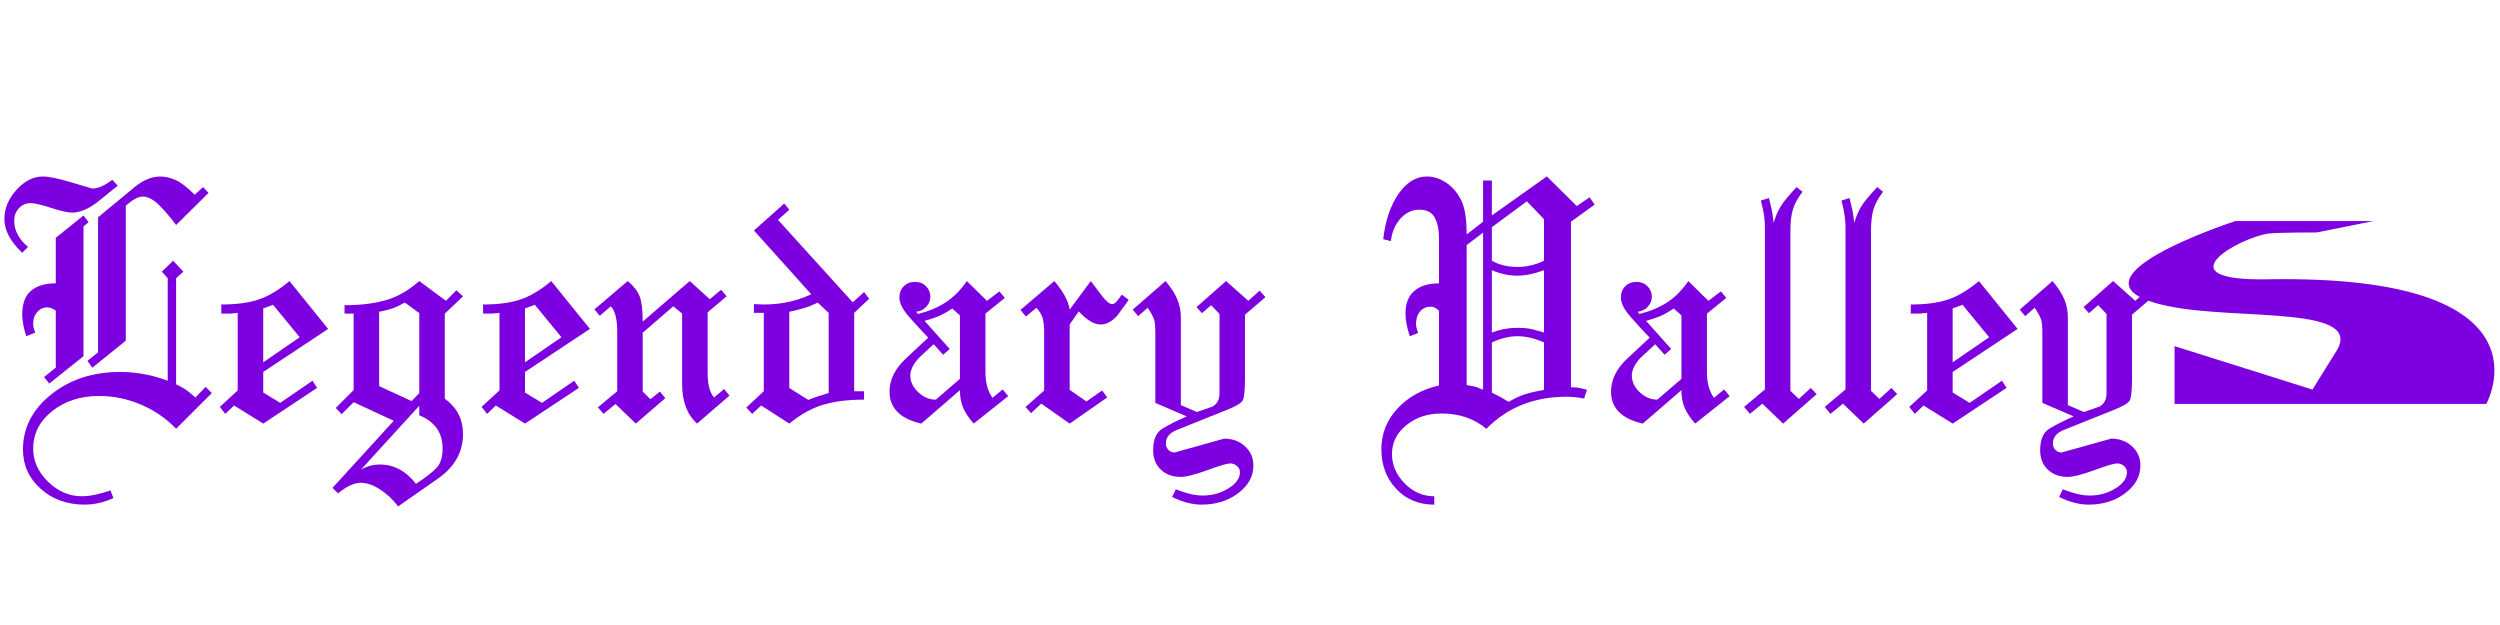
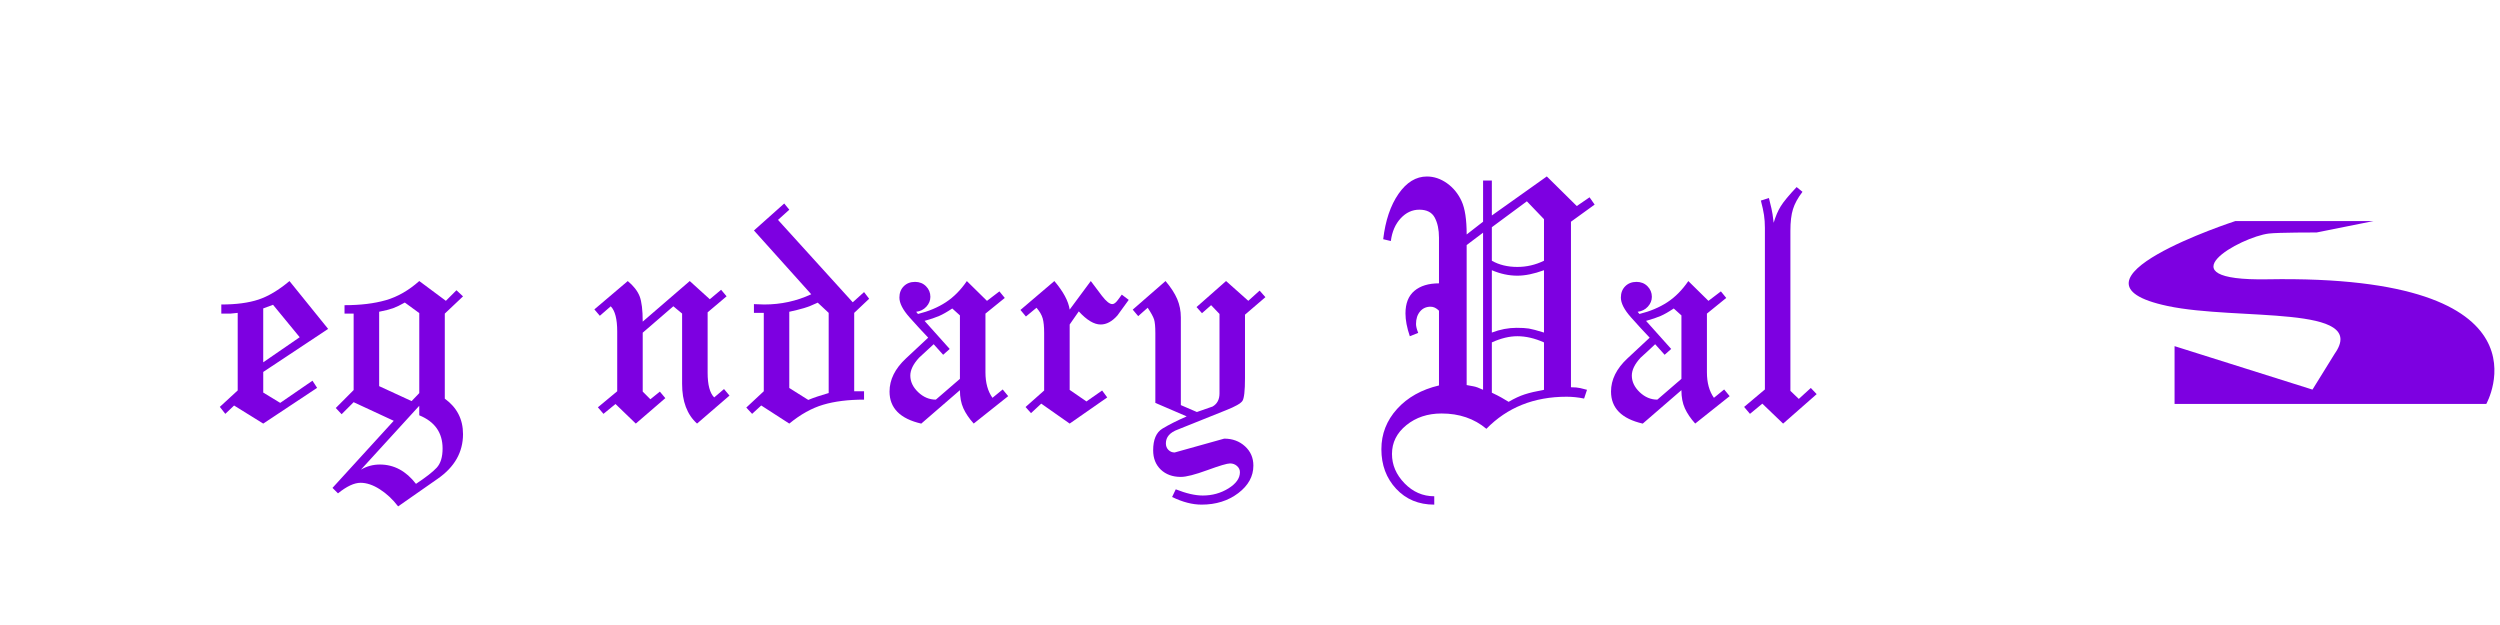
<svg xmlns="http://www.w3.org/2000/svg" version="1.1" id="LV" x="0px" y="0px" width="136.063px" height="34.016px" viewBox="0 -6.378 136.063 34.016" enable-background="new 0 -6.378 136.063 34.016" xml:space="preserve">
  <g>
    <path fill="#7D00E1" d="M129.58,12.378c0.198,0,0.351,0.092,0.459,0.274c0.107,0.185,0.162,0.443,0.162,0.777   c0,0.208-0.04,0.362-0.115,0.464c-0.077,0.102-0.196,0.152-0.358,0.152c-0.187,0-0.336-0.094-0.445-0.278s-0.166-0.433-0.166-0.743   c0-0.216,0.038-0.378,0.115-0.485S129.425,12.378,129.58,12.378z" />
    <path fill="#7D00E1" d="M117.975,10.277c3.815,0.81,10.985-0.087,9.093,2.593l-1.211,1.956l-7.506-2.365v3.145h16.966   c0,0,3.976-7.065-11.909-6.783c-5.829,0.104-1.452-2.311,0.079-2.491c0.516-0.061,2.598-0.058,2.598-0.058l3.087-0.619h-7.517   C121.655,5.654,111.592,8.928,117.975,10.277z" />
  </g>
  <g>
-     <path fill="#7D00E1" d="M1.21,7.376C0.562,6.771,0.238,6.158,0.238,5.539c0-0.566,0.218-1.092,0.654-1.58   c0.437-0.487,0.92-0.731,1.449-0.731c0.317,0,0.83,0.106,1.537,0.318C4.587,3.759,4.967,3.871,5.02,3.883   c0.317,0,0.681-0.159,1.091-0.476l0.298,0.317C6.025,4.042,5.641,4.353,5.258,4.657C4.768,5.015,4.325,5.193,3.928,5.193   c-0.238,0-0.622-0.086-1.15-0.258c-0.529-0.172-0.9-0.258-1.111-0.258c-0.252,0-0.464,0.092-0.635,0.276   C0.859,5.137,0.773,5.367,0.773,5.643c0,0.525,0.252,0.998,0.755,1.418L1.21,7.376z M2.401,14.142l0.635-0.516v-3.095   c-0.159-0.119-0.312-0.179-0.457-0.179c-0.225,0-0.41,0.086-0.555,0.258c-0.146,0.172-0.219,0.377-0.219,0.615   c0,0.172,0.04,0.337,0.119,0.496L1.428,11.92c-0.066-0.198-0.119-0.403-0.159-0.615c-0.039-0.211-0.06-0.397-0.06-0.556   c0-0.595,0.159-1.028,0.477-1.3c0.317-0.271,0.768-0.407,1.35-0.407v-2.48l1.508-1.21l0.277,0.357L4.544,5.947v7.063l-1.865,1.488   L2.401,14.142z M6.171,20.729c-0.516,0.238-1.038,0.357-1.567,0.357c-0.952,0-1.75-0.287-2.391-0.863   C1.57,19.648,1.25,18.937,1.25,18.091c0-1.178,0.509-2.176,1.528-2.996c1.019-0.82,2.274-1.23,3.77-1.23   c0.86,0,1.72,0.158,2.58,0.477V8.765L8.81,8.408l0.614-0.595L9.98,8.408L9.584,8.765v5.774c0.198,0.093,0.363,0.183,0.496,0.268   c0.132,0.087,0.317,0.235,0.556,0.446l0.556-0.575l0.337,0.337L9.584,16.96c-0.526-0.556-1.158-0.992-1.896-1.31   s-1.5-0.477-2.29-0.477c-1.014,0-1.865,0.274-2.557,0.823c-0.69,0.549-1.036,1.234-1.036,2.055c0,0.66,0.269,1.256,0.806,1.785   s1.153,0.794,1.848,0.794c0.42,0,0.938-0.106,1.554-0.317L6.171,20.729z M5.02,13.635l-0.259-0.377l0.576-0.456V5.449l1.964-1.625   C7.778,3.427,8.255,3.229,8.73,3.229c0.265,0,0.543,0.065,0.834,0.195c0.29,0.13,0.635,0.396,1.031,0.797l0.457-0.417l0.297,0.317   L9.584,5.868C9.277,5.45,8.968,5.087,8.654,4.78c-0.313-0.307-0.609-0.46-0.89-0.46c-0.239,0-0.546,0.166-0.919,0.496v7.35   L5.02,13.635z" />
    <path fill="#7D00E1" d="M12.262,16.146l-0.298-0.379l0.973-0.896V10.65l-0.396,0.04h-0.496v-0.496c0.807,0,1.478-0.088,2.014-0.265   c0.536-0.176,1.102-0.513,1.696-1.01l2.104,2.604l-3.532,2.342v1.123l0.923,0.561l1.756-1.207l0.253,0.389l-2.933,1.945   l-1.586-0.984L12.262,16.146z M14.326,13.341l1.985-1.365L14.86,10.21l-0.534,0.198V13.341z" />
    <path fill="#7D00E1" d="M18.096,20.175l3.333-3.651l-2.183-1.013l-0.654,0.655l-0.317-0.339l0.972-0.976v-4.162h-0.496v-0.457   c0.868,0,1.62-0.091,2.255-0.274c0.634-0.183,1.238-0.53,1.813-1.04l1.448,1.077l0.575-0.576L25.2,9.752l-0.992,0.938v4.63   c0.661,0.477,0.992,1.119,0.992,1.928c0,0.98-0.456,1.788-1.369,2.424l-2.163,1.51c-0.291-0.382-0.622-0.691-0.992-0.928   c-0.37-0.238-0.721-0.356-1.052-0.356c-0.344,0-0.754,0.191-1.229,0.575L18.096,20.175z M22.64,19.956   c0.542-0.357,0.919-0.652,1.131-0.883c0.212-0.232,0.317-0.58,0.317-1.043c0-0.859-0.424-1.461-1.27-1.805l-0.001-0.517   l-3.173,3.475c0.317-0.187,0.661-0.279,1.032-0.279C21.444,18.904,22.098,19.255,22.64,19.956z M20.636,14.638l1.766,0.814   l0.417-0.436v-4.354l-0.787-0.574c-0.249,0.141-0.462,0.244-0.639,0.309c-0.177,0.064-0.43,0.128-0.757,0.192V14.638z" />
-     <path fill="#7D00E1" d="M26.509,16.146l-0.298-0.379l0.973-0.896V10.65l-0.396,0.04h-0.496v-0.496c0.807,0,1.478-0.088,2.014-0.265   c0.536-0.176,1.102-0.513,1.696-1.01l2.104,2.604l-3.532,2.342v1.123l0.923,0.561l1.756-1.207l0.253,0.389l-2.933,1.945   l-1.586-0.984L26.509,16.146z M28.572,13.341l1.985-1.365l-1.451-1.766l-0.534,0.198V13.341z" />
    <path fill="#7D00E1" d="M32.844,16.146l-0.304-0.356l1.052-0.873v-3.255c0-0.674-0.117-1.13-0.352-1.369l-0.594,0.516l-0.297-0.348   l1.817-1.542c0.317,0.263,0.532,0.539,0.646,0.828c0.111,0.289,0.168,0.749,0.168,1.379l2.56-2.208l1.092,0.99l0.615-0.515   l0.298,0.356l-1.032,0.871v3.286c0,0.66,0.119,1.108,0.357,1.346l0.535-0.456l0.298,0.356l-1.766,1.523   c-0.543-0.488-0.813-1.209-0.813-2.161v-3.827l-0.478-0.396l-1.666,1.438v3.205l0.417,0.418l0.516-0.416l0.298,0.355l-1.607,1.385   l-1.106-1.066L32.844,16.146z" />
    <path fill="#7D00E1" d="M40.934,16.146l-0.317-0.342l0.952-0.888V10.65h-0.536v-0.476l0.557,0.02c0.913,0,1.767-0.186,2.561-0.557   l-3.117-3.471l1.647-1.468l0.277,0.337L42.343,5.59l4.068,4.484l0.615-0.555l0.277,0.363L46.49,10.65v4.266h0.536v0.456   c-0.86,0-1.602,0.093-2.223,0.277c-0.622,0.184-1.237,0.527-1.846,1.027L41.43,15.69L40.934,16.146z M43.99,15.388   c0.158-0.066,0.327-0.129,0.506-0.188s0.38-0.121,0.605-0.187V10.65l-0.596-0.556c-0.277,0.132-0.529,0.231-0.754,0.298   c-0.225,0.066-0.489,0.132-0.794,0.198v4.149L43.99,15.388z" />
    <path fill="#7D00E1" d="M52.995,16.674c-0.251-0.276-0.438-0.554-0.563-0.83s-0.188-0.605-0.188-0.987l-2.104,1.82   c-1.15-0.264-1.727-0.846-1.727-1.744c0-0.647,0.298-1.248,0.894-1.804c0.595-0.556,0.998-0.931,1.21-1.13   c-0.317-0.33-0.658-0.701-1.021-1.111c-0.364-0.41-0.546-0.767-0.546-1.072c0-0.251,0.079-0.457,0.238-0.615   c0.158-0.159,0.363-0.238,0.615-0.238c0.237,0,0.437,0.079,0.595,0.238c0.159,0.159,0.238,0.351,0.238,0.576   c0,0.198-0.073,0.377-0.218,0.536c-0.146,0.159-0.331,0.251-0.556,0.278l0.099,0.119c0.582-0.144,1.088-0.357,1.519-0.64   c0.43-0.282,0.81-0.666,1.141-1.151l1.095,1.077l0.677-0.516l0.292,0.357l-1.052,0.853v3.194c0,0.569,0.127,1.032,0.382,1.389   l0.557-0.455l0.299,0.364L52.995,16.674z M50.934,15.372l1.31-1.131v-3.453l-0.417-0.377c-0.277,0.186-0.516,0.321-0.714,0.407   c-0.199,0.086-0.464,0.176-0.794,0.268l1.369,1.528l-0.357,0.317l-0.516-0.575c-0.265,0.252-0.529,0.496-0.794,0.734   c-0.317,0.344-0.477,0.668-0.477,0.973c0,0.33,0.143,0.631,0.427,0.902S50.577,15.372,50.934,15.372z" />
    <path fill="#7D00E1" d="M56.113,16.106l-0.298-0.332l1.013-0.898v-3.131c0-0.346-0.027-0.611-0.08-0.797s-0.165-0.378-0.337-0.576   l-0.575,0.476l-0.298-0.357l1.846-1.573c0.489,0.577,0.767,1.094,0.833,1.553l1.15-1.553c0.172,0.235,0.374,0.503,0.605,0.804   s0.42,0.451,0.565,0.451c0.093,0,0.191-0.073,0.298-0.218c0.105-0.146,0.179-0.245,0.219-0.298l0.377,0.286   c-0.212,0.289-0.417,0.572-0.615,0.848c-0.291,0.329-0.596,0.492-0.913,0.492c-0.357,0-0.754-0.237-1.19-0.714l-0.496,0.714v3.559   l0.913,0.629l0.853-0.596l0.278,0.377l-2.044,1.424l-1.548-1.086L56.113,16.106z" />
    <path fill="#7D00E1" d="M63.792,20.671l0.199-0.418c0.568,0.226,1.058,0.338,1.468,0.338c0.516,0,0.982-0.129,1.399-0.387   c0.416-0.258,0.625-0.553,0.625-0.883c0-0.133-0.054-0.245-0.159-0.338c-0.106-0.092-0.231-0.139-0.377-0.139   c-0.159,0-0.572,0.122-1.24,0.367c-0.668,0.244-1.147,0.367-1.438,0.367c-0.45,0-0.813-0.133-1.092-0.396   c-0.277-0.266-0.416-0.615-0.416-1.053c0-0.582,0.168-0.975,0.506-1.18c0.337-0.205,0.776-0.427,1.319-0.665l-1.706-0.734v-3.79   c0-0.357-0.023-0.607-0.069-0.754c-0.047-0.145-0.162-0.357-0.348-0.635l-0.516,0.457l-0.298-0.354l1.786-1.556   c0.29,0.344,0.502,0.67,0.635,0.98c0.132,0.31,0.198,0.644,0.198,1v4.772l0.873,0.376c0.277-0.093,0.563-0.191,0.854-0.298   c0.251-0.145,0.377-0.383,0.377-0.714v-4.326l-0.457-0.477l-0.496,0.437l-0.297-0.334l1.607-1.417l1.21,1.077l0.616-0.556   l0.316,0.357l-1.111,0.953v3.453c0,0.688-0.047,1.101-0.139,1.24c-0.093,0.139-0.391,0.307-0.893,0.506l-2.62,1.051   c-0.437,0.159-0.654,0.41-0.654,0.754c0,0.146,0.046,0.266,0.139,0.357c0.093,0.093,0.205,0.139,0.338,0.139   c0.899-0.251,1.799-0.502,2.698-0.754c0.449,0,0.826,0.139,1.131,0.417s0.456,0.628,0.456,1.052c0,0.582-0.274,1.082-0.823,1.498   s-1.214,0.625-1.994,0.625C64.896,21.087,64.361,20.948,63.792,20.671z" />
    <path fill="#7D00E1" d="M78.059,21.087c-0.846,0-1.537-0.287-2.074-0.863c-0.535-0.575-0.803-1.293-0.803-2.152   c0-0.834,0.285-1.564,0.854-2.193c0.568-0.628,1.33-1.055,2.281-1.279v-4.068c-0.145-0.146-0.297-0.218-0.455-0.218   c-0.238,0-0.432,0.087-0.576,0.261c-0.146,0.174-0.219,0.402-0.219,0.683c0,0.121,0.039,0.281,0.119,0.482l-0.457,0.181   c-0.158-0.466-0.236-0.879-0.236-1.239c0-0.546,0.16-0.956,0.484-1.229s0.771-0.41,1.34-0.41V6.555   c0-0.434-0.076-0.796-0.229-1.086s-0.434-0.435-0.842-0.435c-0.385,0-0.723,0.157-1.014,0.471s-0.469,0.726-0.535,1.235   l-0.416-0.099c0.119-1.013,0.396-1.835,0.832-2.466c0.438-0.631,0.953-0.947,1.549-0.947c0.383,0,0.746,0.123,1.092,0.367   c0.344,0.245,0.607,0.569,0.793,0.972c0.186,0.404,0.277,1.009,0.277,1.816l0.893-0.695V3.447h0.477V5.35l2.992-2.126l1.631,1.612   l0.695-0.476l0.277,0.397L85.5,5.689v9.009c0.211,0,0.379,0.016,0.506,0.046c0.125,0.031,0.248,0.062,0.367,0.093l-0.158,0.477   c-0.318-0.066-0.635-0.1-0.953-0.1c-1.773,0-3.229,0.582-4.365,1.746c-0.662-0.556-1.475-0.834-2.441-0.834   c-0.754,0-1.393,0.212-1.914,0.635c-0.523,0.424-0.783,0.946-0.783,1.568c0,0.596,0.227,1.127,0.684,1.598   c0.457,0.469,0.996,0.704,1.617,0.704V21.087z M79.824,14.579c0.119,0.026,0.242,0.049,0.367,0.068   c0.127,0.021,0.301,0.084,0.525,0.189V6.285l-0.893,0.674V14.579z M81.194,7.813c0.396,0.225,0.859,0.337,1.389,0.337   c0.504,0,0.986-0.112,1.449-0.337V5.55L83.1,4.578l-1.906,1.41V7.813z M81.194,11.722c0.449-0.172,0.9-0.258,1.35-0.258   c0.277,0,0.5,0.013,0.664,0.039c0.166,0.027,0.441,0.1,0.824,0.219V8.328c-0.543,0.199-1.025,0.298-1.449,0.298   c-0.463,0-0.926-0.099-1.389-0.298V11.722z M81.194,14.995c0.225,0.106,0.4,0.195,0.527,0.268c0.125,0.073,0.254,0.149,0.387,0.229   c0.316-0.186,0.607-0.32,0.873-0.406c0.264-0.086,0.615-0.169,1.051-0.248v-2.58c-0.502-0.225-0.986-0.337-1.449-0.337   c-0.436,0-0.898,0.112-1.389,0.337V14.995z" />
    <path fill="#7D00E1" d="M92.262,16.674c-0.25-0.276-0.438-0.554-0.563-0.83s-0.188-0.605-0.188-0.987l-2.104,1.82   c-1.15-0.264-1.727-0.846-1.727-1.744c0-0.647,0.297-1.248,0.893-1.804s0.998-0.931,1.211-1.13   c-0.318-0.33-0.658-0.701-1.021-1.111c-0.365-0.41-0.547-0.767-0.547-1.072c0-0.251,0.08-0.457,0.238-0.615   s0.363-0.238,0.615-0.238c0.238,0,0.438,0.079,0.596,0.238s0.238,0.351,0.238,0.576c0,0.198-0.074,0.377-0.219,0.536   c-0.146,0.159-0.33,0.251-0.555,0.278l0.098,0.119c0.582-0.144,1.088-0.357,1.52-0.64c0.43-0.282,0.809-0.666,1.141-1.151   l1.094,1.077l0.678-0.516l0.291,0.357l-1.051,0.853v3.194c0,0.569,0.127,1.032,0.381,1.389l0.557-0.455l0.299,0.364L92.262,16.674z    M90.201,15.372l1.311-1.131v-3.453l-0.418-0.377c-0.277,0.186-0.516,0.321-0.713,0.407c-0.199,0.086-0.465,0.176-0.795,0.268   l1.369,1.528l-0.357,0.317l-0.516-0.575c-0.264,0.252-0.529,0.496-0.793,0.734c-0.318,0.344-0.477,0.668-0.477,0.973   c0,0.33,0.143,0.631,0.426,0.902C89.524,15.237,89.844,15.372,90.201,15.372z" />
    <path fill="#7D00E1" d="M95.242,16.146l-0.318-0.377l1.131-0.951V6.026c0-0.251-0.016-0.486-0.049-0.704s-0.09-0.479-0.17-0.784   l0.438-0.139c0.053,0.225,0.1,0.417,0.139,0.576c0.039,0.159,0.08,0.417,0.119,0.773c0.105-0.357,0.234-0.658,0.387-0.903   c0.152-0.245,0.439-0.592,0.863-1.042L98.1,4.062c-0.252,0.331-0.424,0.645-0.516,0.942c-0.094,0.298-0.141,0.691-0.141,1.181v8.71   l0.457,0.438l0.654-0.596l0.318,0.336l-1.826,1.604l-1.131-1.086L95.242,16.146z" />
-     <path fill="#7D00E1" d="M99.627,16.146l-0.316-0.377l1.131-0.951V6.026c0-0.251-0.018-0.486-0.051-0.704s-0.088-0.479-0.168-0.784   l0.436-0.139c0.053,0.225,0.1,0.417,0.141,0.576c0.039,0.159,0.078,0.417,0.119,0.773c0.105-0.357,0.234-0.658,0.387-0.903   c0.15-0.245,0.439-0.592,0.863-1.042l0.316,0.258c-0.252,0.331-0.424,0.645-0.516,0.942c-0.092,0.298-0.139,0.691-0.139,1.181v8.71   l0.457,0.438l0.654-0.596l0.316,0.336l-1.824,1.604l-1.131-1.086L99.627,16.146z" />
-     <path fill="#7D00E1" d="M104.211,16.146l-0.299-0.379l0.973-0.896V10.65l-0.396,0.04h-0.496v-0.496   c0.807,0,1.479-0.088,2.014-0.265c0.537-0.176,1.102-0.513,1.697-1.01l2.104,2.604l-3.533,2.342v1.123l0.924,0.561l1.756-1.207   l0.252,0.389l-2.932,1.945l-1.586-0.984L104.211,16.146z M106.274,13.341l1.986-1.365l-1.451-1.766l-0.535,0.198V13.341z" />
-     <path fill="#7D00E1" d="M112.069,20.671l0.199-0.418c0.568,0.226,1.057,0.338,1.467,0.338c0.516,0,0.982-0.129,1.4-0.387   c0.416-0.258,0.625-0.553,0.625-0.883c0-0.133-0.055-0.245-0.16-0.338c-0.105-0.092-0.23-0.139-0.377-0.139   c-0.158,0-0.572,0.122-1.24,0.367c-0.668,0.244-1.146,0.367-1.438,0.367c-0.451,0-0.814-0.133-1.092-0.396   c-0.277-0.266-0.416-0.615-0.416-1.053c0-0.582,0.168-0.975,0.506-1.18c0.336-0.205,0.775-0.427,1.318-0.665l-1.705-0.734v-3.79   c0-0.357-0.023-0.607-0.07-0.754c-0.047-0.145-0.162-0.357-0.348-0.635l-0.516,0.457l-0.297-0.354l1.785-1.556   c0.291,0.344,0.502,0.67,0.635,0.98s0.199,0.644,0.199,1v4.772l0.873,0.376c0.277-0.093,0.563-0.191,0.854-0.298   c0.25-0.145,0.377-0.383,0.377-0.714v-4.326l-0.457-0.477l-0.496,0.437l-0.297-0.334l1.607-1.417l1.209,1.077l0.615-0.556   l0.318,0.357l-1.111,0.953v3.453c0,0.688-0.047,1.101-0.139,1.24c-0.094,0.139-0.391,0.307-0.893,0.506l-2.621,1.051   c-0.436,0.159-0.654,0.41-0.654,0.754c0,0.146,0.047,0.266,0.139,0.357c0.094,0.093,0.205,0.139,0.338,0.139   c0.9-0.251,1.799-0.502,2.699-0.754c0.449,0,0.826,0.139,1.131,0.417s0.455,0.628,0.455,1.052c0,0.582-0.273,1.082-0.822,1.498   s-1.215,0.625-1.994,0.625C113.172,21.087,112.637,20.948,112.069,20.671z" />
  </g>
</svg>